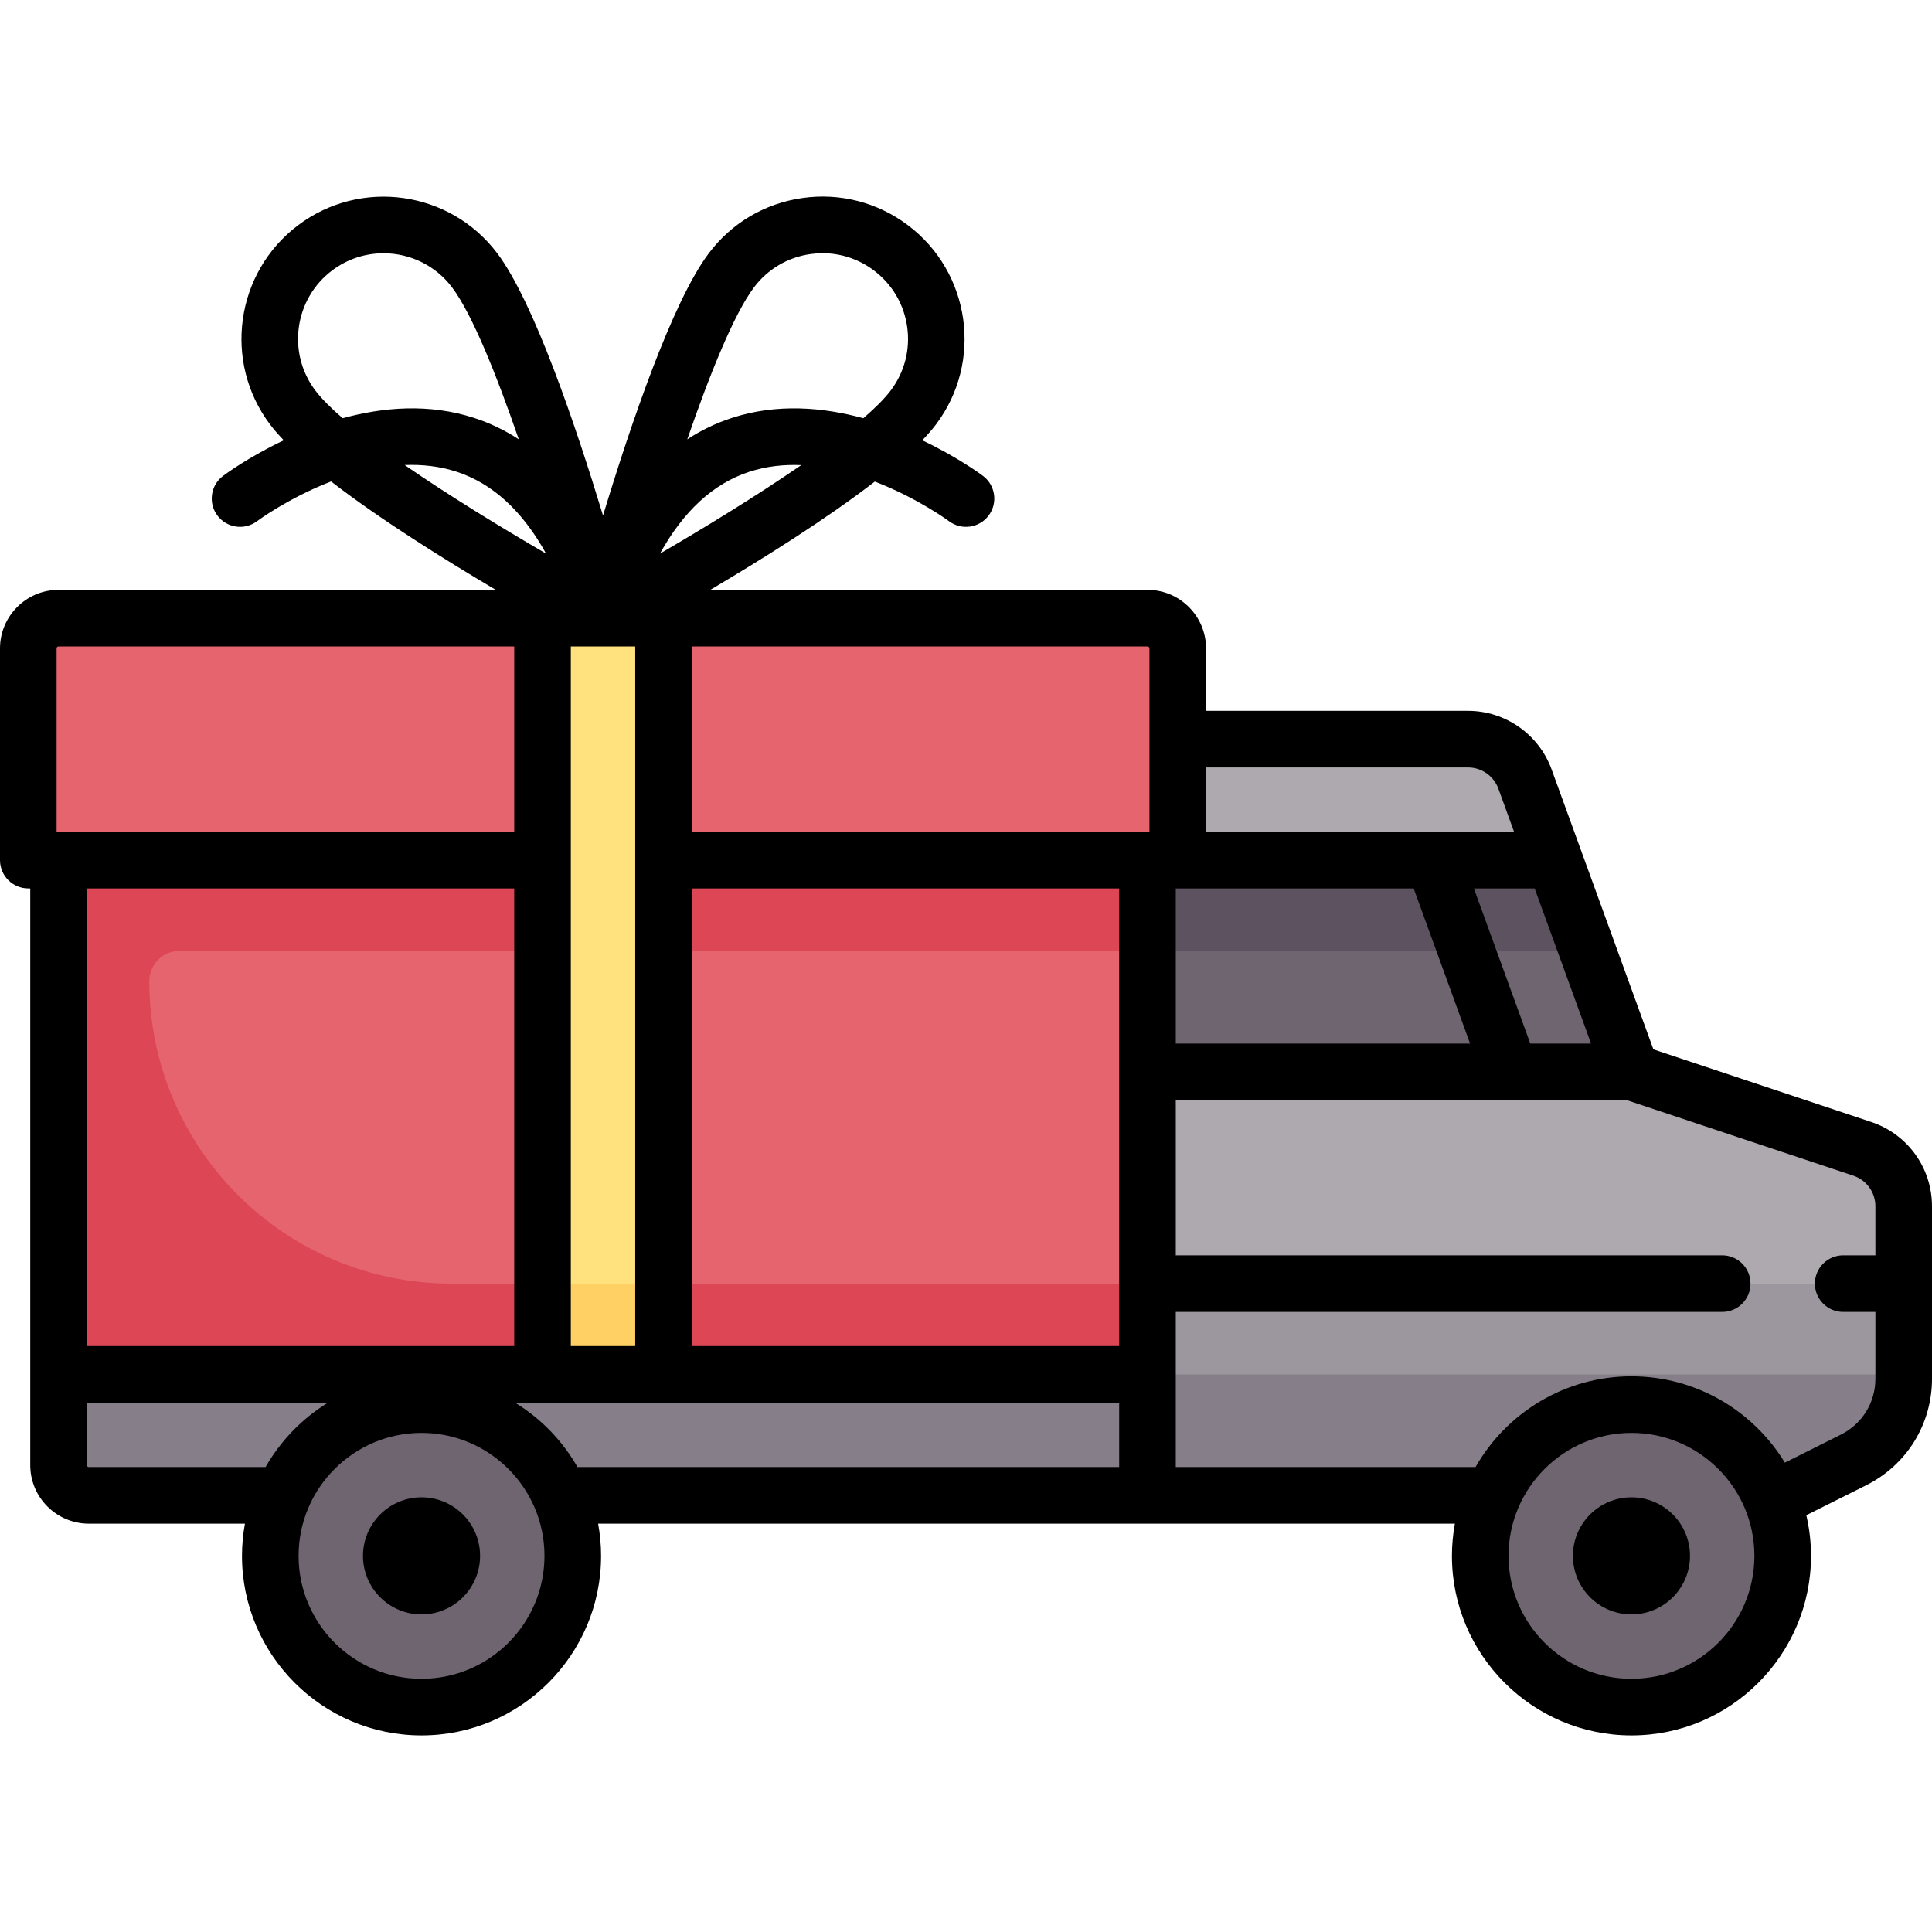
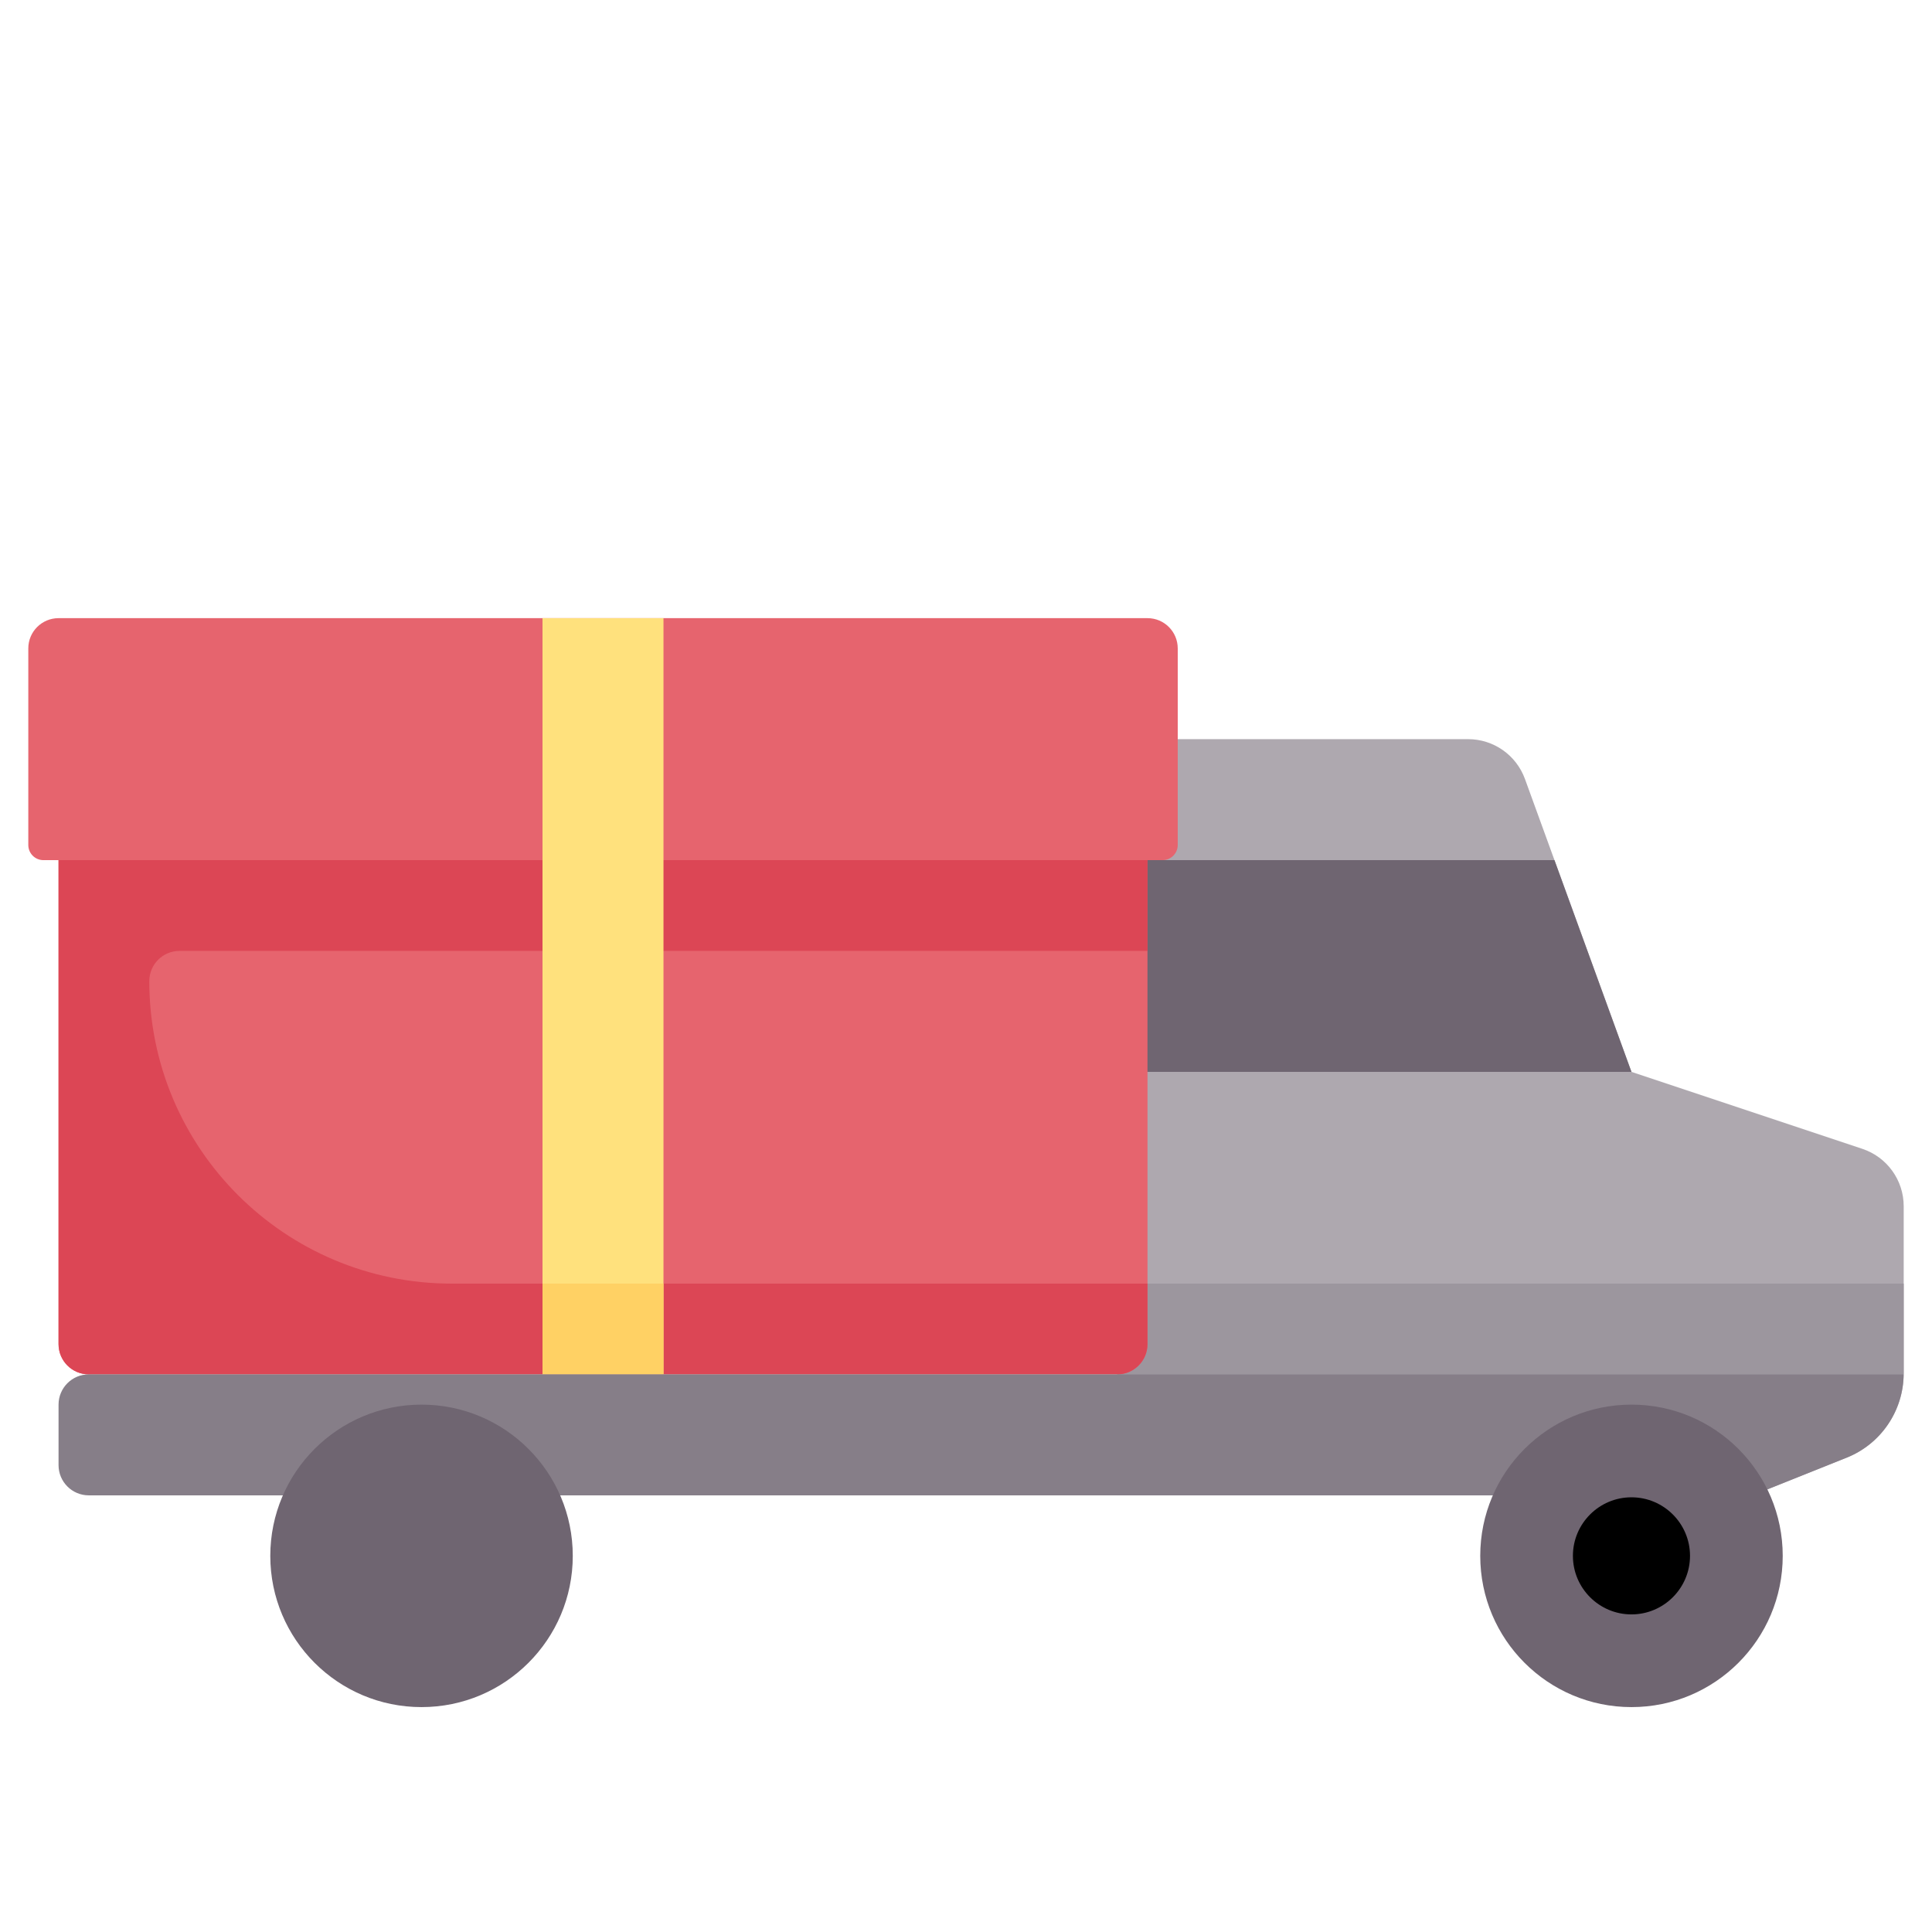
<svg xmlns="http://www.w3.org/2000/svg" xml:space="preserve" style="enable-background:new 0 0 512 512;" viewBox="0 0 512 512" y="0px" x="0px" id="Capa_1" version="1.1">
  <path d="M493.537,304.453l-61.182-20.394l-28.227-77.624c-2.304-6.336-8.325-10.553-15.067-10.553h-92.98  v200.403H464.42l24.964-9.986c9.13-3.652,15.117-12.495,15.117-22.328v-44.308C504.5,312.762,500.084,306.636,493.537,304.453z" style="fill:#AEA8AF;" />
  <polygon points="296.081,227.946 296.081,284.059 432.355,284.059 411.951,227.946" style="fill:#6F6571;" />
-   <polygon points="420.695,251.995 411.951,227.946 296.081,227.946 296.081,251.995" style="fill:#5D5360;" />
  <g>
    <path d="M504.481,364.221c0.001-0.084,0.019-0.165,0.019-0.25v-23.799H296.081v24.048h208.4V364.221z" style="fill:#9C969E;" />
    <rect height="24.05" width="136.27" style="fill:#9C969E;" y="372.24" x="296.08" />
  </g>
  <path d="M304.097,163.817H15.516c-4.427,0-8.016,3.589-8.016,8.016v52.105c0,2.213,1.795,4.008,4.008,4.008  h4.008v128.258c0,4.427,3.589,8.016,8.016,8.016H296.08c4.427,0,8.016-3.589,8.016-8.016V227.946h4.008  c2.213,0,4.008-1.795,4.008-4.008v-52.105C312.113,167.406,308.524,163.817,304.097,163.817z" style="fill:#E6646E;" />
  <path d="M304.097,251.995v-24.048H15.516v128.258c0,4.427,3.589,8.016,8.016,8.016H296.08  c4.427,0,8.016-3.589,8.016-8.016v-16.032h-184.37c-44.272,0-80.161-35.889-80.161-80.161l0,0c0-4.427,3.589-8.016,8.016-8.016  L304.097,251.995L304.097,251.995z" style="fill:#DC4655;" />
  <rect height="200.4" width="32.06" style="fill:#FFE17D;" y="163.82" x="143.77" />
  <rect height="24.05" width="32.06" style="fill:#FFD164;" y="340.17" x="143.77" />
  <path d="M23.532,364.221c-4.427,0-8.016,3.589-8.016,8.016v16.032c0,4.427,3.589,8.016,8.016,8.016h440.887  l24.964-9.986c9.052-3.621,14.996-12.347,15.098-22.079H23.532V364.221z" style="fill:#867E88;" />
  <g>
    <circle r="40.08" cy="412.32" cx="111.71" style="fill:#6F6571;" />
    <circle r="40.08" cy="412.32" cx="432.36" style="fill:#6F6571;" />
  </g>
-   <path d="M111.71,396.801c-8.556,0-15.517,6.96-15.517,15.516s6.961,15.516,15.517,15.516s15.516-6.96,15.516-15.516  S120.266,396.801,111.71,396.801z" />
  <path d="M432.354,396.801c-8.556,0-15.516,6.96-15.516,15.516s6.96,15.516,15.516,15.516s15.517-6.96,15.517-15.516  S440.91,396.801,432.354,396.801z" />
-   <path d="M495.909,297.338l-57.745-19.248l-26.987-74.218c-3.369-9.266-12.257-15.491-22.116-15.491h-69.447v-16.548  c0-8.556-6.961-15.516-15.517-15.516H188.231c13.889-8.211,30.794-18.796,43.611-28.694c11.277,4.339,19.452,10.343,19.658,10.496  c3.309,2.483,8.007,1.816,10.494-1.491c2.489-3.311,1.824-8.012-1.486-10.502c-0.588-0.442-6.782-5.022-16.105-9.439  c1.406-1.455,2.636-2.861,3.647-4.203c12.507-16.6,9.177-40.28-7.424-52.787c-8.041-6.059-17.961-8.623-27.931-7.221  c-9.971,1.402-18.798,6.604-24.855,14.645c-9.746,12.936-20.881,45.927-28.033,69.498c-7.152-23.571-18.288-56.562-28.033-69.498  c-12.509-16.6-36.189-19.929-52.786-7.424c-16.6,12.506-19.931,36.186-7.425,52.787c1.011,1.341,2.24,2.748,3.646,4.202  c-9.322,4.418-15.515,8.998-16.103,9.44c-3.311,2.49-3.976,7.191-1.486,10.502c2.491,3.31,7.191,3.976,10.502,1.485  c0.151-0.113,8.311-6.159,19.616-10.517c12.821,9.906,29.745,20.503,43.646,28.721H15.517C6.961,156.317,0,163.278,0,171.833v56.113  c0,4.142,3.357,7.5,7.5,7.5h0.517v152.823c0,8.556,6.96,15.516,15.516,15.516H64.91c-0.504,2.77-0.781,5.619-0.781,8.532  c0,26.236,21.345,47.581,47.581,47.581c26.235,0,47.58-21.345,47.58-47.581c0-2.914-0.277-5.762-0.781-8.532h227.047  c-0.504,2.77-0.781,5.619-0.781,8.532c0,26.236,21.345,47.581,47.58,47.581c26.236,0,47.581-21.345,47.581-47.581  c0-3.706-0.44-7.31-1.245-10.774l15.87-7.935C505.317,388.229,512,377.417,512,365.39v-45.727  C512,309.518,505.533,300.546,495.909,297.338z M151.274,356.721V171.317h17.064V356.72h-17.064V356.721z M183.339,235.446h113.258  V356.72H183.339V235.446z M311.597,235.446h0.517h62.519l14.95,41.113h-77.985v-41.113H311.597z M405.544,276.56l-14.95-41.113  h16.103l14.95,41.113H405.544z M389.061,203.382c3.575,0,6.798,2.257,8.019,5.617l4.163,11.448h-81.629v-17.064h69.447V203.382z   M304.613,171.833v48.613h-0.517H183.339v-49.129h120.758C304.382,171.317,304.613,171.549,304.613,171.833z M174.897,146.712  c6.234-11.273,14.132-18.546,23.619-21.665c4.539-1.492,9.216-1.98,13.824-1.787C200.543,131.39,186.637,139.878,174.897,146.712z   M199.82,76.147L199.82,76.147c3.647-4.842,8.962-7.973,14.964-8.817c1.073-0.151,2.144-0.226,3.208-0.226  c4.893,0,9.632,1.577,13.608,4.573c4.841,3.647,7.972,8.962,8.816,14.964s-0.7,11.974-4.348,16.815  c-1.644,2.182-4.147,4.678-7.276,7.378c-10.649-2.915-22.876-3.99-34.886-0.063c-4.173,1.364-8.097,3.25-11.77,5.653  C188.029,99.33,194.496,83.215,199.82,76.147z M83.543,103.458c-7.529-9.994-5.523-24.251,4.47-31.78  c4.082-3.075,8.873-4.56,13.628-4.56c6.888,0,13.698,3.117,18.152,9.029c5.325,7.068,11.792,23.182,17.683,40.278  c-3.673-2.403-7.598-4.289-11.77-5.653c-12.012-3.929-24.241-2.854-34.89,0.062C87.689,108.135,85.187,105.64,83.543,103.458z   M121.045,125.029c9.511,3.11,17.427,10.39,23.674,21.685c-11.75-6.839-25.668-15.335-37.472-23.472  C111.838,123.057,116.505,123.544,121.045,125.029z M15,171.833c0-0.285,0.231-0.516,0.517-0.516h120.758v49.129H15V171.833z   M136.274,235.446V356.72H23.017V235.446H136.274z M23.532,388.785c-0.284,0-0.516-0.231-0.516-0.516v-16.548h63.906  c-6.848,4.197-12.549,10.081-16.541,17.064H23.532z M111.71,444.898c-17.965,0-32.581-14.616-32.581-32.581  s14.616-32.581,32.581-32.581s32.58,14.616,32.58,32.581S129.675,444.898,111.71,444.898z M136.497,371.721h160.1v17.064h-143.56  C149.045,381.802,143.345,375.917,136.497,371.721z M432.354,444.898c-17.965,0-32.58-14.616-32.58-32.581  s14.615-32.581,32.58-32.581s32.581,14.616,32.581,32.581S450.319,444.898,432.354,444.898z M487.852,380.192l-14.846,7.423  c-8.361-13.707-23.455-22.878-40.651-22.878c-17.678,0-33.125,9.699-41.327,24.048h-79.43v-41.113h144.807  c4.143,0,7.5-3.358,7.5-7.5s-3.357-7.5-7.5-7.5H311.597V291.56h119.54l60.029,20.009c3.489,1.163,5.834,4.416,5.834,8.094v13.009  h-8.532c-4.143,0-7.5,3.358-7.5,7.5s3.357,7.5,7.5,7.5H497v17.718C497,371.699,493.495,377.37,487.852,380.192z" />
  <g>
</g>
  <g>
</g>
  <g>
</g>
  <g>
</g>
  <g>
</g>
  <g>
</g>
  <g>
</g>
  <g>
</g>
  <g>
</g>
  <g>
</g>
  <g>
</g>
  <g>
</g>
  <g>
</g>
  <g>
</g>
  <g>
</g>
</svg>